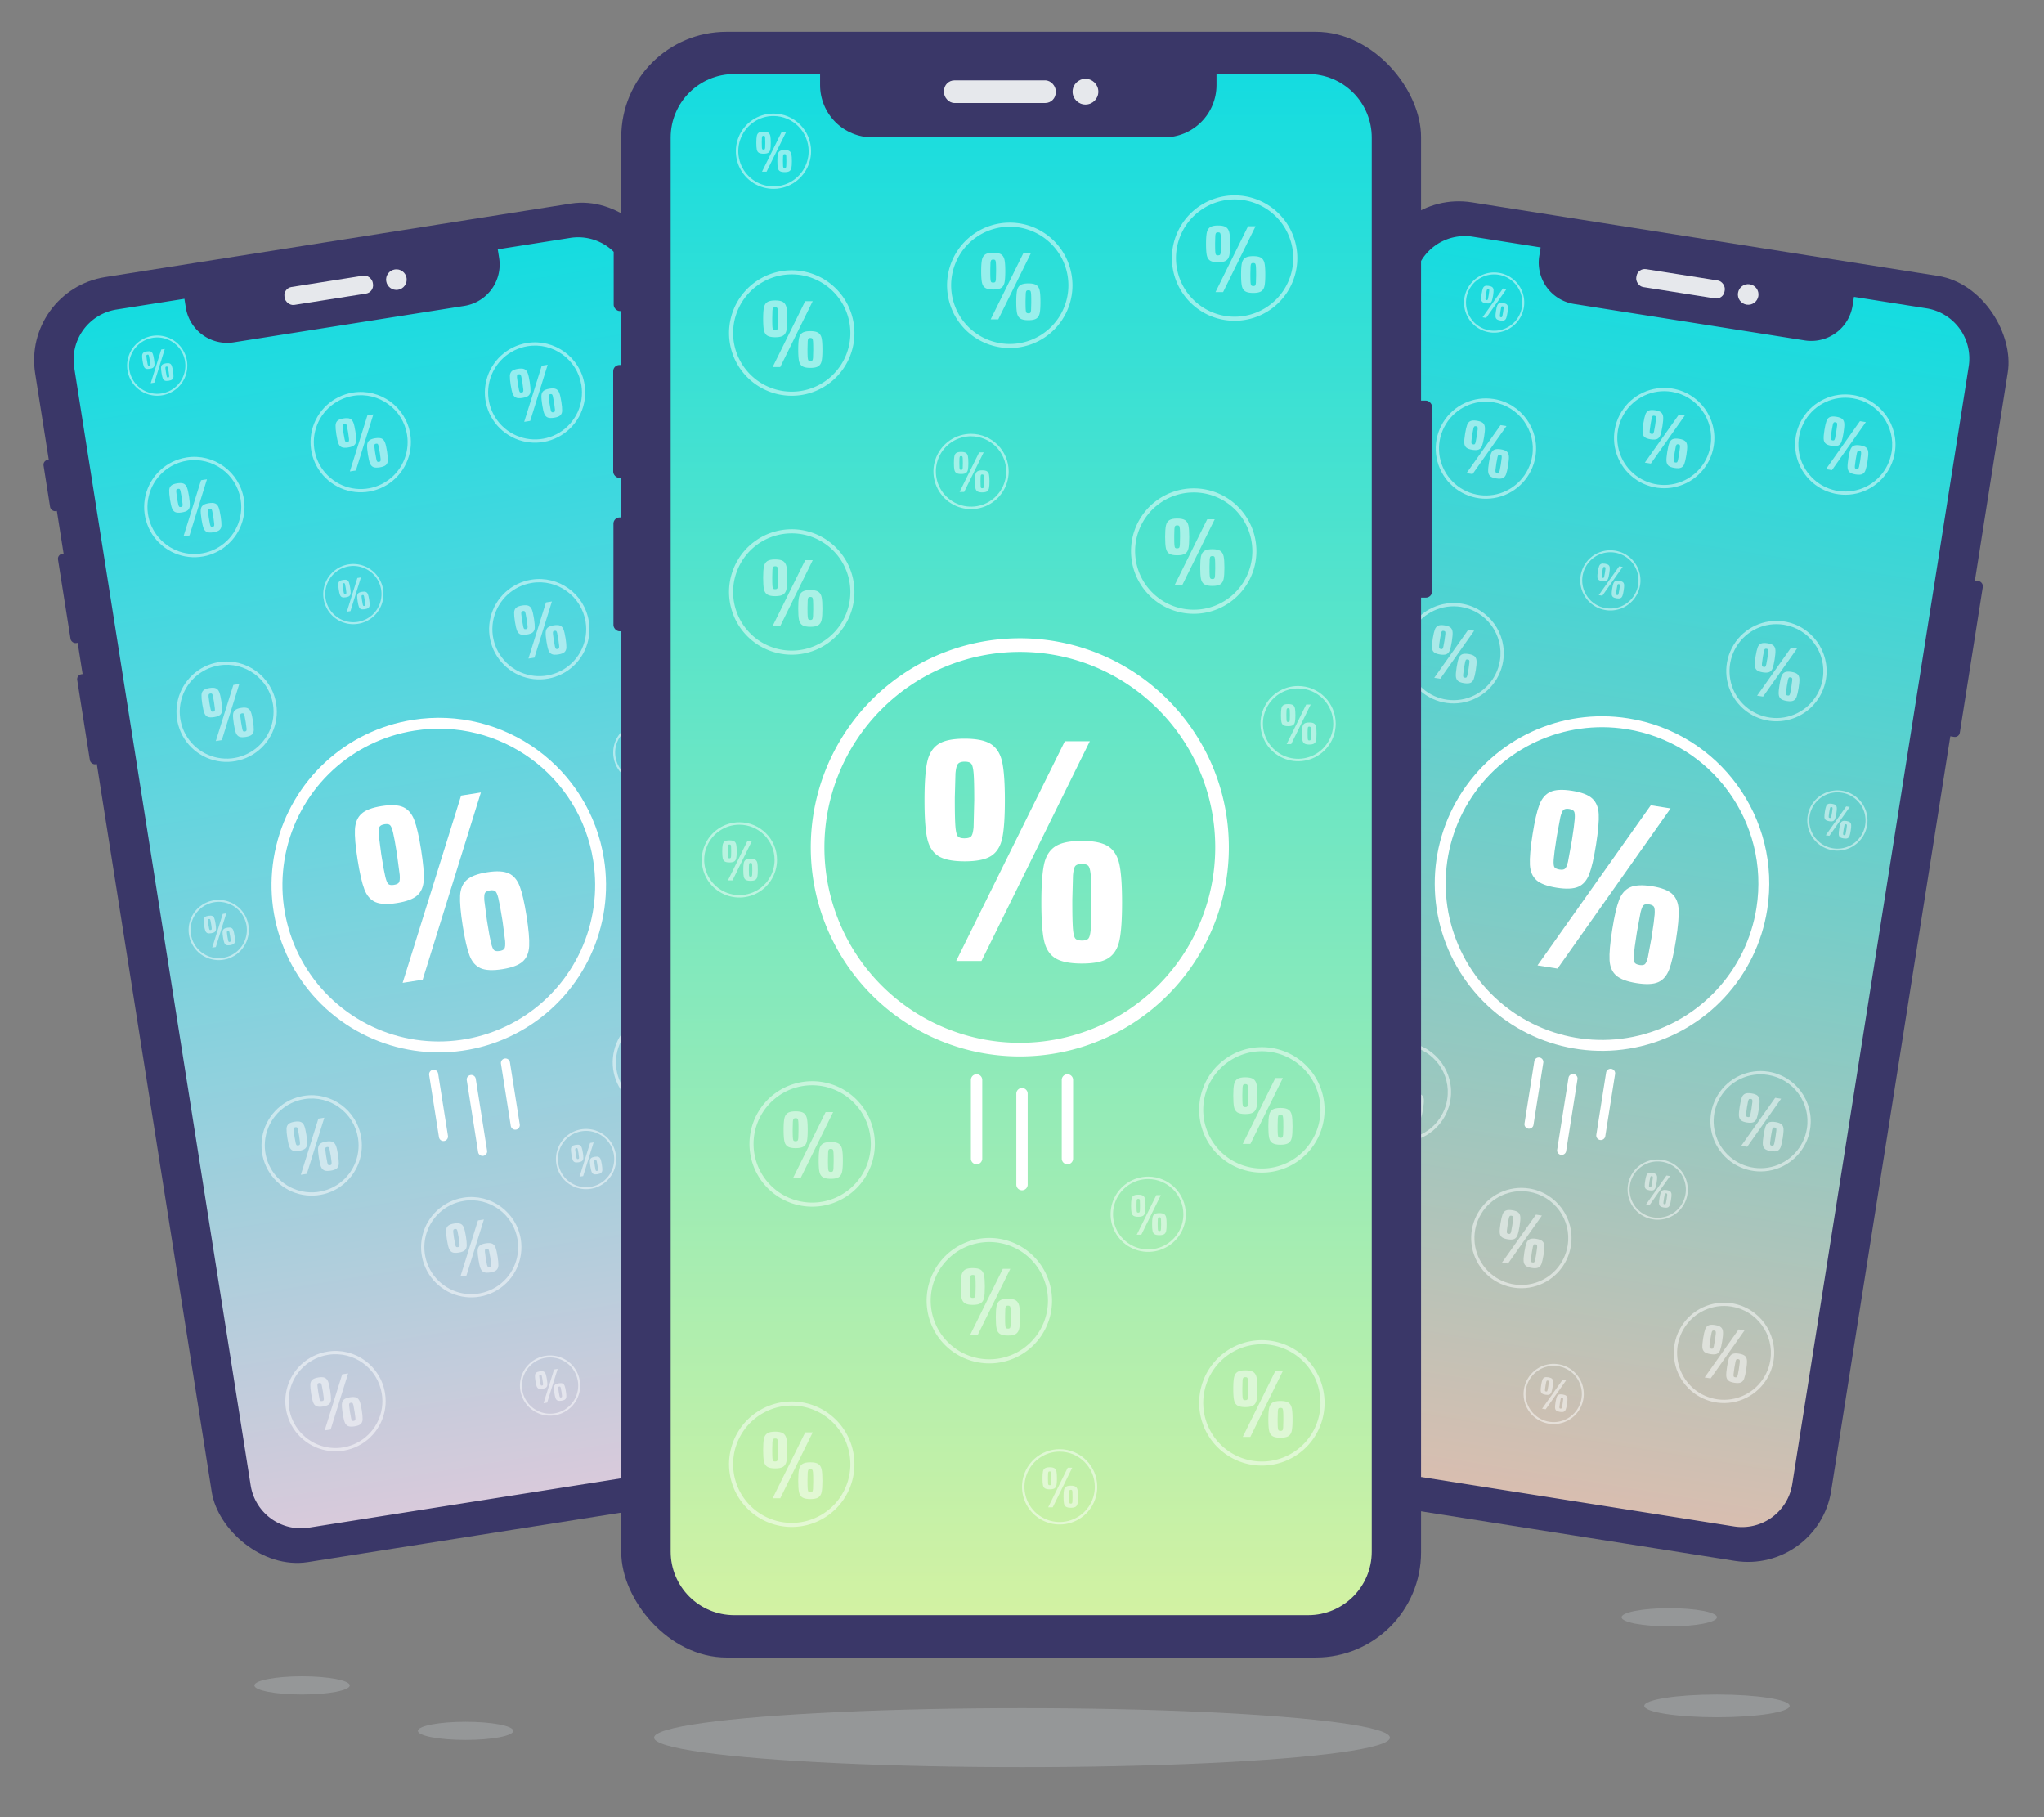
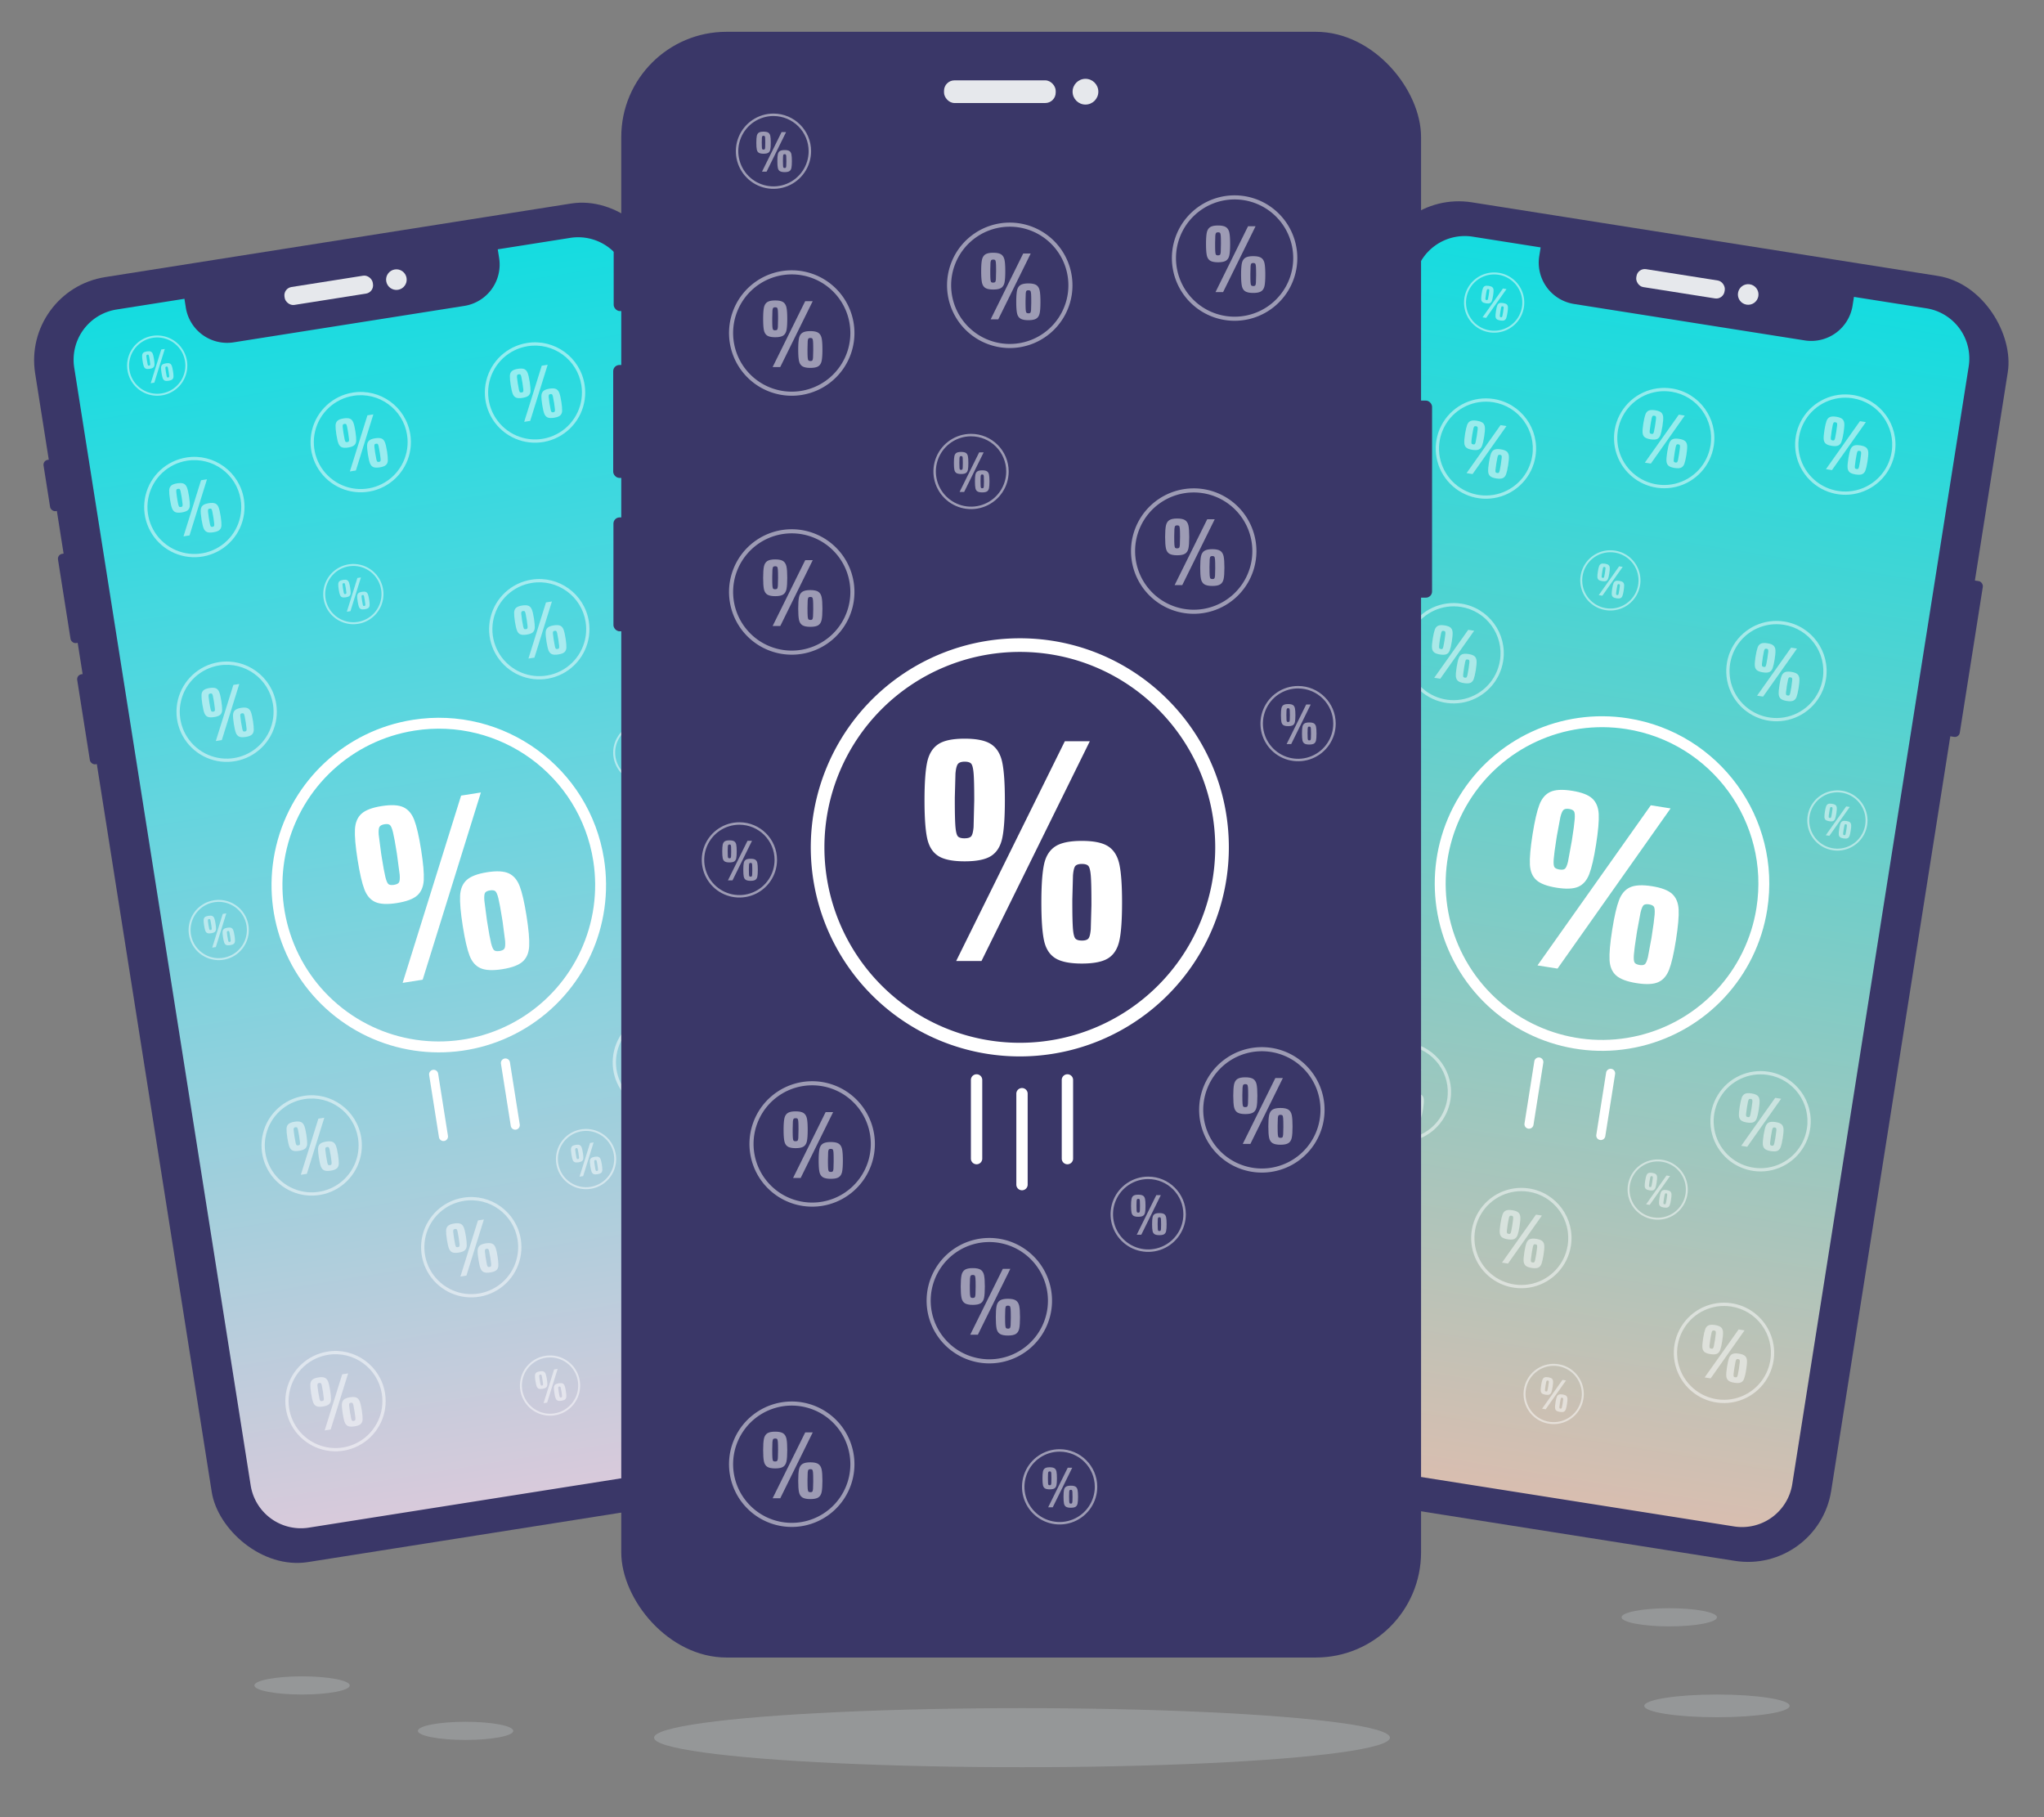
<svg xmlns="http://www.w3.org/2000/svg" xmlns:xlink="http://www.w3.org/1999/xlink" width="450" height="400">
  <rect width="100%" height="100%" fill="#808080" stroke="none" />
  <style>.B{opacity:.5}.C{opacity:.2}.D{fill-rule:nonzero}.E{fill:#3a3768}.F{fill:#e6e8ec}</style>
  <defs>
    <linearGradient x1="50%" y1="0%" x2="50%" y2="100%" id="A">
      <stop stop-color="#15dce0" offset="0%" />
      <stop stop-color="#d8beb0" offset="100%" />
    </linearGradient>
    <linearGradient x1="50%" y1="0%" x2="50%" y2="100%" id="B">
      <stop stop-color="#15dce0" offset="0%" />
      <stop stop-color="#d8cadb" offset="100%" />
    </linearGradient>
    <linearGradient x1="50%" y1="0%" x2="50%" y2="100%" id="C">
      <stop stop-color="#15dce0" offset="0%" />
      <stop stop-color="#d2f2a3" offset="100%" />
    </linearGradient>
    <path id="D" d="M122.414 7.438h-16.158V9.38a9.21 9.21 0 0 1-9.215 9.21h-51.39a9.21 9.21 0 0 1-9.215-9.21V7.438H21.3a11.19 11.19 0 0 0-11.187 11.187V267.64c0 2.967 1.18 5.813 3.277 7.91s4.944 3.277 7.91 3.277h101.104a11.19 11.19 0 0 0 11.187-11.187V18.644c.005-2.97-1.17-5.82-3.27-7.923s-4.947-3.283-7.917-3.283z" />
    <path id="E" d="M71.616 106.8c-14.9 0-28.314 8.97-34.013 22.727s-2.55 29.592 7.98 40.12 26.364 13.68 40.12 7.98 22.727-19.122 22.727-34.013c0-20.332-16.483-36.815-36.815-36.815zm0 2.4c19.007 0 34.415 15.408 34.415 34.415 0 13.92-8.385 26.47-21.245 31.795s-27.663 2.382-37.505-7.46-12.787-24.645-7.46-37.505S57.697 109.2 71.616 109.2z" />
-     <path id="F" d="M72 186a1 1 0 0 1 .993.883L73 187v16a1 1 0 0 1-1.993.117L71 203v-16a1 1 0 0 1 1-1z" />
    <path id="G" d="M80 183.577a1 1 0 0 1 .993.883l.007.117v13.846a1 1 0 0 1-1.993.117l-.007-.117v-13.846a1 1 0 0 1 1-1z" />
    <path id="H" d="M31.445 42c-4.467 0-8.494 2.69-10.204 6.818s-.765 8.877 2.394 12.036 7.91 4.104 12.036 2.394 6.818-5.737 6.818-10.204c0-6.1-4.945-11.045-11.045-11.045zm0 .72c5.702 0 10.325 4.622 10.325 10.325 0 4.176-2.515 7.94-6.373 9.54s-8.3.715-11.252-2.238-3.836-7.394-2.238-11.252 5.363-6.373 9.54-6.373z" />
    <path id="I" d="M28.532 53.783c.638 0 1.105-.096 1.4-.287s.5-.503.583-.937.14-1.1.14-2-.046-1.57-.14-2.008-.287-.757-.583-.953-.763-.295-1.4-.295-1.105.098-1.4.295-.5.515-.583.953-.14 1.108-.14 2.008.046 1.567.14 2 .287.745.583.937.763.287 1.4.287zm.887 5.265l5.725-11.6h-1.322l-5.742 11.6h1.34zm-.887-6.48c-.174 0-.293-.034-.357-.1s-.107-.233-.13-.498S28 51.235 28 50.56v-.152l.035-1.265c.023-.27.07-.442.14-.515s.186-.1.348-.1.276.034.34.1.107.236.13.506.035.748.035 1.434l-.035 1.418c-.023.26-.067.422-.13.49s-.177.1-.34.1zm6.194 6.615c.638 0 1.105-.096 1.4-.287s.5-.503.583-.937.14-1.1.14-2-.046-1.57-.14-2.008-.287-.757-.583-.953-.763-.295-1.4-.295-1.108.098-1.41.295-.5.515-.592.953-.14 1.108-.14 2.008.046 1.567.14 2 .3.745.592.937.77.287 1.41.287zm0-1.215c-.162 0-.276-.034-.34-.1s-.107-.233-.13-.498-.035-.734-.035-1.41v-.155l.035-1.28c.023-.27.067-.44.13-.506s.177-.1.34-.1.276.034.34.1.107.236.13.506.035.748.035 1.434v.152l-.035 1.257c-.023.264-.067.43-.13.498s-.177.1-.34.1z" />
    <path id="J" d="M63.027 70.8c-2.68 0-5.097 1.615-6.122 4.09s-.46 5.326 1.436 7.222 4.745 2.462 7.222 1.436 4.09-3.442 4.09-6.122a6.63 6.63 0 0 0-6.627-6.627zm0 .432c3.42 0 6.195 2.773 6.195 6.195 0 2.506-1.51 4.764-3.824 5.723s-4.98.43-6.75-1.343-2.302-4.436-1.343-6.75 3.218-3.824 5.723-3.824z" />
    <path id="K" d="M61.28 77.87c.383 0 .663-.057.84-.172s.294-.302.35-.562.084-.66.084-1.2-.028-.942-.084-1.205-.172-.454-.35-.572-.458-.177-.84-.177-.663.06-.84.177-.294.31-.35.572-.084.665-.084 1.205.028.94.084 1.2.172.447.35.562.458.172.84.172zm.532 3.16l3.435-6.966h-.793l-3.445 6.966h.804zm-.532-3.888c-.104 0-.176-.02-.214-.06s-.064-.14-.078-.3-.02-.44-.02-.845v-.09l.02-.76c.014-.162.042-.265.084-.31s.11-.066.21-.066.165.02.204.06.064.142.078.304.02.45.02.86l-.02.85c-.014.155-.04.253-.078.294s-.106.06-.204.06zm3.717 3.97c.383 0 .663-.057.84-.172s.294-.302.35-.562.084-.66.084-1.2-.028-.942-.084-1.205-.172-.454-.35-.572-.458-.177-.84-.177-.665.06-.846.177-.3.31-.355.572-.084.665-.084 1.205.028.94.084 1.2.174.447.355.562.463.172.846.172zm0-.73c-.097 0-.165-.02-.204-.06s-.064-.14-.078-.3-.02-.44-.02-.845v-.093l.02-.768c.014-.162.04-.263.078-.304s.106-.06.204-.06.165.02.204.06.064.142.078.304.02.45.02.86v.09l-.02.754c-.014.16-.04.258-.078.3s-.106.06-.204.06z" />
    <path id="L" d="M63.332 224.183c.638 0 1.105-.096 1.4-.287s.5-.503.583-.937.14-1.1.14-2-.046-1.57-.14-2.008-.287-.757-.583-.953-.763-.295-1.4-.295-1.105.098-1.4.295-.5.515-.583.953-.14 1.108-.14 2.008.046 1.567.14 2 .287.745.583.937.763.287 1.4.287zm.887 5.265l5.725-11.6h-1.322l-5.742 11.6h1.34zm-.887-6.48c-.174 0-.293-.034-.357-.1s-.107-.233-.13-.498-.035-.734-.035-1.41v-.152l.035-1.265c.023-.27.07-.442.14-.515s.186-.1.348-.1.276.034.34.1.107.236.13.506.035.748.035 1.434l-.035 1.418c-.023.26-.067.422-.13.49s-.177.1-.34.1zm6.194 6.615c.638 0 1.105-.096 1.4-.287s.5-.503.583-.937.14-1.1.14-2-.046-1.57-.14-2.008-.287-.757-.583-.953-.763-.295-1.4-.295-1.108.098-1.41.295-.5.515-.592.953-.14 1.108-.14 2.008.046 1.567.14 2 .3.745.592.937.77.287 1.41.287zm0-1.215c-.162 0-.275-.034-.34-.1s-.107-.233-.13-.498-.035-.734-.035-1.41v-.155l.035-1.28c.023-.27.067-.44.13-.506s.177-.1.34-.1.275.034.34.1.107.236.13.506.035.748.035 1.434v.152l-.035 1.257c-.023.264-.067.43-.13.498s-.177.1-.34.1z" />
    <path id="M" d="M28.532 252.983c.638 0 1.105-.096 1.4-.287s.5-.503.583-.937.14-1.1.14-2-.046-1.57-.14-2.008-.287-.757-.583-.953-.763-.295-1.4-.295-1.105.098-1.4.295-.5.515-.583.953-.14 1.108-.14 2.008.046 1.567.14 2 .287.745.583.937.763.287 1.4.287zm.887 5.265l5.725-11.6h-1.322l-5.742 11.6h1.34zm-.887-6.48c-.174 0-.293-.034-.357-.1s-.107-.233-.13-.498-.035-.734-.035-1.41v-.152l.035-1.265c.023-.27.07-.442.14-.515s.186-.1.348-.1.276.034.34.1.107.236.13.506.035.748.035 1.434l-.035 1.418c-.023.26-.067.422-.13.49s-.177.1-.34.1zm6.194 6.615c.638 0 1.105-.096 1.4-.287s.5-.503.583-.937.14-1.1.14-2-.046-1.57-.14-2.008-.287-.757-.583-.953-.763-.295-1.4-.295-1.108.098-1.41.295-.5.515-.592.953-.14 1.108-.14 2.008.046 1.567.14 2 .3.745.592.937.77.287 1.41.287zm0-1.215c-.162 0-.276-.034-.34-.1s-.107-.233-.13-.498-.035-.734-.035-1.41v-.155l.035-1.28c.023-.27.067-.44.13-.506s.177-.1.34-.1.276.034.34.1.107.236.13.506.035.748.035 1.434v.152l-.035 1.257c-.023.264-.067.43-.13.498s-.177.1-.34.1z" />
    <path id="N" d="M28.532 99.383c.638 0 1.105-.096 1.4-.287s.5-.503.583-.937.14-1.1.14-2-.046-1.57-.14-2.008-.287-.757-.583-.953-.763-.295-1.4-.295-1.105.098-1.4.295-.5.515-.583.953-.14 1.108-.14 2.008.046 1.567.14 2 .287.745.583.937.763.287 1.4.287zm.887 5.265l5.725-11.6h-1.322l-5.742 11.6h1.34zm-.887-6.48c-.174 0-.293-.034-.357-.1s-.107-.233-.13-.498S28 96.835 28 96.16v-.152l.035-1.265c.023-.27.07-.442.14-.515s.186-.1.348-.1.276.034.34.1.107.236.13.506.035.748.035 1.434l-.035 1.418c-.023.26-.067.422-.13.49s-.177.1-.34.1zm6.194 6.615c.638 0 1.105-.096 1.4-.287s.5-.503.583-.937.14-1.1.14-2-.046-1.57-.14-2.008-.287-.757-.583-.953-.763-.295-1.4-.295-1.108.098-1.41.295-.5.515-.592.953-.14 1.108-.14 2.008.046 1.567.14 2 .3.745.592.937.77.287 1.41.287zm0-1.215c-.162 0-.276-.034-.34-.1s-.107-.233-.13-.498-.035-.734-.035-1.41v-.155l.035-1.28c.023-.27.067-.44.13-.506s.177-.1.34-.1.276.034.34.1.107.236.13.506.035.748.035 1.434v.152l-.035 1.257c-.023.264-.067.43-.13.498s-.177.1-.34.1z" />
    <path id="O" d="M235 236.47a1.25 1.25 0 0 1 1.242 1.104l.008.146v17.308a1.25 1.25 0 0 1-2.492.146l-.008-.146V237.72a1.25 1.25 0 0 1 1.25-1.25z" />
    <path id="P" d="M213.784 95.5c-3.35 0-6.37 2.018-7.653 5.113s-.573 6.658 1.796 9.027 5.932 3.078 9.027 1.796 5.113-4.303 5.113-7.653c0-4.575-3.71-8.283-8.283-8.283zm0 .54c4.277 0 7.743 3.467 7.743 7.743 0 3.132-1.887 5.955-4.78 7.154s-6.224.536-8.44-1.68-2.877-5.545-1.68-8.44 4.022-4.78 7.154-4.78z" />
    <path id="Q" d="M211.6 104.337c.48 0 .83-.072 1.05-.215s.368-.378.437-.702.104-.825.104-1.5-.035-1.177-.104-1.506-.215-.567-.437-.715-.572-.22-1.05-.22-.83.074-1.05.22-.368.386-.437.715-.104.83-.104 1.506.035 1.175.104 1.5.215.56.437.702.572.215 1.05.215zm.666 3.95l4.293-8.708h-.992l-4.307 8.708h1.005zm-.666-4.86c-.13 0-.22-.025-.268-.076s-.08-.175-.098-.373-.026-.55-.026-1.057v-.114l.026-.95c.017-.203.052-.33.104-.386s.14-.082.26-.082.207.025.254.076.08.177.098.38.026.56.026 1.076l-.026 1.063c-.017.194-.05.316-.098.367s-.133.076-.254.076zm4.646 4.96c.478 0 .83-.072 1.05-.215s.368-.378.437-.702.104-.825.104-1.5-.035-1.177-.104-1.506-.215-.567-.437-.715-.572-.22-1.05-.22-.83.074-1.057.22-.374.386-.444.715-.104.83-.104 1.506.035 1.175.104 1.5.218.56.444.702.58.215 1.057.215zm0-.91c-.122 0-.207-.025-.254-.076s-.08-.175-.098-.373-.026-.55-.026-1.057v-.116l.026-.96c.017-.203.05-.33.098-.38s.133-.076.254-.076.207.025.254.076.08.177.098.38.026.56.026 1.076v.114l-.026.943c-.017.198-.05.323-.098.373s-.133.076-.254.076z" />
    <path id="R" d="M283.6 159.837c.48 0 .83-.072 1.05-.215s.368-.378.437-.702.104-.825.104-1.5-.035-1.177-.104-1.506-.215-.567-.437-.715-.572-.22-1.05-.22-.83.074-1.05.22-.368.386-.437.715-.104.83-.104 1.506.035 1.175.104 1.5.215.56.437.702.572.215 1.05.215zm.666 3.95l4.293-8.708h-.992l-4.307 8.708h1.005zm-.666-4.86c-.13 0-.22-.025-.268-.076s-.08-.175-.098-.373-.026-.55-.026-1.057v-.114l.026-.95c.017-.202.052-.33.104-.386s.14-.082.26-.082.207.025.254.076.08.177.098.38.026.56.026 1.076l-.026 1.063c-.017.194-.05.316-.098.367s-.133.076-.254.076zm4.646 4.96c.478 0 .83-.072 1.05-.215s.368-.378.437-.702.104-.825.104-1.5-.035-1.177-.104-1.506-.215-.567-.437-.715-.572-.22-1.05-.22-.83.074-1.057.22-.374.386-.444.715-.104.83-.104 1.506.035 1.175.104 1.5.218.56.444.702.58.215 1.057.215zm0-.91c-.122 0-.207-.025-.254-.076s-.08-.175-.098-.373-.026-.55-.026-1.057v-.116l.026-.96c.017-.202.05-.33.098-.38s.133-.076.254-.076.207.025.254.076.08.177.098.38.026.56.026 1.076v.114l-.026.943c-.017.198-.05.323-.098.373s-.133.076-.254.076z" />
    <path id="S" d="M217.806 272.5c-5.584 0-10.618 3.364-12.755 8.522s-.956 11.097 2.993 15.045 9.886 5.13 15.045 2.993 8.522-7.17 8.522-12.755a13.81 13.81 0 0 0-13.806-13.806zm0 .9a12.91 12.91 0 0 1 12.906 12.906c0 5.22-3.144 9.926-7.967 11.923s-10.373.893-14.064-2.798-4.795-9.242-2.798-14.064 6.703-7.967 11.923-7.967z" />
  </defs>
  <g fill="none" class="D">
    <g fill="#ebf8fc">
      <ellipse cx="367.5" cy="356" rx="10.5" ry="2" class="C" />
      <ellipse cx="66.5" cy="371" rx="10.5" ry="2" class="C" />
      <ellipse cx="102.5" cy="381" rx="10.5" ry="2" class="C" />
      <ellipse cx="378" cy="375.5" rx="16" ry="2.5" class="C" />
      <ellipse cx="225" cy="382.5" rx="81" ry="6.5" class="C" />
    </g>
    <g transform="matrix(.988 .156 -.156 .988 304.341 41.425)">
      <g class="E">
        <rect x="140.013" y="64.943" width="4.211" height="34.703" rx="1.088" />
        <rect x=".086" y="37.754" width="2.362" height="11.425" rx="1.088" />
        <rect y="58.674" width="2.661" height="19.884" rx="1.088" />
        <rect x=".043" y="85.516" width="2.533" height="20.055" rx="1.088" />
        <rect x="1.421" width="140.863" height="286.284" rx="18.53" />
      </g>
      <use xlink:href="#D" fill="url(#A)" />
      <g class="F">
        <rect x="58.265" y="8.55" width="19.67" height="3.992" rx="1.839" />
        <circle cx="83.178" cy="10.546" r="2.267" />
      </g>
      <g fill="#fff">
        <use xlink:href="#E" />
        <path d="M61.906 146.077c2.127 0 3.683-.32 4.67-.956s1.634-1.678 1.943-3.122.464-3.666.464-6.666-.155-5.23-.464-6.694-.957-2.522-1.943-3.178-2.542-.984-4.67-.984-3.683.328-4.67.984-1.634 1.716-1.943 3.178-.464 3.694-.464 6.694.155 5.222.464 6.666.957 2.484 1.943 3.122 2.542.956 4.67.956zm2.958 17.55l19.082-38.7h-4.408l-19.14 38.7h4.466zm-2.958-21.6c-.58 0-.976-.112-1.19-.337s-.358-.778-.435-1.66-.116-2.447-.116-4.697l.001-.507.115-4.218c.077-.9.232-1.472.464-1.716s.62-.366 1.16-.366.918.113 1.13.338.358.787.435 1.688.116 2.494.116 4.78l-.116 4.725c-.077.863-.222 1.406-.435 1.63s-.6.337-1.13.337zm20.648 22.05c2.127 0 3.683-.32 4.67-.956s1.634-1.678 1.943-3.122.464-3.666.464-6.666-.155-5.23-.464-6.694-.957-2.522-1.943-3.178-2.542-.984-4.67-.984-3.693.328-4.698.984-1.663 1.716-1.972 3.178-.464 3.694-.464 6.694.155 5.222.464 6.666.967 2.484 1.972 3.122 2.57.956 4.698.956zm0-4.05c-.54 0-.918-.112-1.13-.337s-.358-.778-.435-1.66-.116-2.447-.116-4.697l.001-.516.115-4.266c.077-.9.222-1.463.435-1.688s.6-.338 1.13-.338.918.113 1.13.338.358.787.435 1.688.116 2.494.116 4.78v.507l-.115 4.2c-.077.88-.222 1.434-.435 1.66s-.6.337-1.13.337z" />
        <use xlink:href="#F" />
        <use xlink:href="#G" />
        <use xlink:href="#G" x="-16" />
        <g class="B">
          <use xlink:href="#H" />
          <use xlink:href="#I" />
          <use xlink:href="#J" />
          <use xlink:href="#K" />
          <use xlink:href="#J" x="-34.8" y="-56.4" />
          <use xlink:href="#K" x="-34.8" y="-56.4" />
          <use xlink:href="#J" x="57.6" y="44.4" />
          <use xlink:href="#K" x="57.6" y="44.4" />
          <use xlink:href="#J" x="-40.8" y="68.4" />
          <use xlink:href="#K" x="-40.8" y="68.4" />
          <use xlink:href="#J" x="31.2" y="130.8" />
          <use xlink:href="#K" x="31.2" y="130.8" />
          <use xlink:href="#J" x="15.6" y="178.8" />
          <use xlink:href="#K" x="15.6" y="178.8" />
          <use xlink:href="#H" x="34.8" y="170.4" />
          <use xlink:href="#L" />
          <use xlink:href="#H" x="78" y="-13.2" />
          <path d="M106.532 40.583c.638 0 1.105-.096 1.4-.287s.5-.503.583-.937.14-1.1.14-2-.046-1.57-.14-2.008-.287-.757-.583-.953-.763-.295-1.4-.295-1.105.098-1.4.295-.5.515-.583.953-.14 1.108-.14 2.008.046 1.567.14 2 .287.745.583.937.763.287 1.4.287zm.887 5.265l5.725-11.6h-1.322l-5.742 11.6h1.34zm-.887-6.48c-.174 0-.293-.034-.357-.1s-.107-.233-.13-.498-.035-.734-.035-1.41v-.152l.035-1.265c.023-.27.07-.442.14-.515s.186-.1.348-.1.276.034.34.1.107.236.13.506.035.748.035 1.434l-.035 1.418c-.023.26-.067.422-.13.49s-.177.1-.34.1zm6.194 6.615c.638 0 1.105-.096 1.4-.287s.5-.503.583-.937.14-1.1.14-2-.046-1.57-.14-2.008-.287-.757-.583-.953-.763-.295-1.4-.295-1.108.098-1.41.295-.5.515-.592.953-.14 1.108-.14 2.008.046 1.567.14 2 .3.745.592.937.77.287 1.41.287zm0-1.215c-.162 0-.276-.034-.34-.1s-.107-.233-.13-.498-.035-.734-.035-1.41v-.155l.035-1.28c.023-.27.067-.44.13-.506s.177-.1.34-.1.275.034.34.1.107.236.13.506.035.748.035 1.434v.152l-.035 1.257c-.023.264-.067.43-.13.498s-.177.1-.34.1z" />
          <use xlink:href="#H" x="70.8" y="38.4" />
          <use xlink:href="#L" x="36" y="-132" />
          <use xlink:href="#H" y="199.2" />
          <use xlink:href="#M" />
          <use xlink:href="#H" x="82.8" y="188.4" />
          <use xlink:href="#L" x="48" y="18" />
          <use xlink:href="#H" x="38.4" y="-8.4" />
          <use xlink:href="#L" x="3.6" y="-178.8" />
          <use xlink:href="#H" x="3.6" y="142.8" />
          <use xlink:href="#M" x="3.6" y="-56.4" />
          <use xlink:href="#H" x="82.8" y="136.8" />
          <use xlink:href="#L" x="48" y="-33.6" />
          <use xlink:href="#H" y="45.6" />
          <use xlink:href="#N" />
        </g>
      </g>
    </g>
    <g transform="matrix(.988 -.156 .156 .988 3.444 64.108)">
      <g class="E">
        <rect x="140.013" y="64.943" width="4.211" height="34.703" rx="1.088" />
        <rect x=".086" y="37.754" width="2.362" height="11.425" rx="1.088" />
        <rect y="58.674" width="2.661" height="19.884" rx="1.088" />
        <rect x=".043" y="85.516" width="2.533" height="20.055" rx="1.088" />
        <rect x="1.421" width="140.863" height="286.284" rx="18.53" />
      </g>
      <use xlink:href="#D" fill="url(#B)" />
      <g class="F">
        <rect x="58.265" y="8.55" width="19.67" height="3.992" rx="1.839" />
        <circle cx="83.178" cy="10.546" r="2.267" />
      </g>
      <g fill="#fff">
        <use xlink:href="#E" />
        <path d="M61.906 146.077c2.127 0 3.683-.32 4.67-.956s1.634-1.678 1.943-3.122.464-3.666.464-6.666-.155-5.23-.464-6.694-.957-2.522-1.943-3.178-2.542-.984-4.67-.984-3.683.328-4.67.984-1.634 1.716-1.943 3.178-.464 3.694-.464 6.694.155 5.222.464 6.666.957 2.484 1.943 3.122 2.542.956 4.67.956zm2.958 17.55l19.082-38.7h-4.408l-19.14 38.7h4.466zm-2.958-21.6c-.58 0-.976-.112-1.19-.337s-.358-.778-.435-1.66-.116-2.447-.116-4.697l.001-.507.115-4.218c.077-.9.232-1.472.464-1.716s.62-.366 1.16-.366.918.112 1.13.337.358.788.435 1.688.116 2.494.116 4.78l-.116 4.725c-.077.863-.222 1.406-.435 1.63s-.6.337-1.13.337zm20.648 22.05c2.127 0 3.683-.32 4.67-.956s1.634-1.678 1.943-3.122.464-3.666.464-6.666-.155-5.23-.464-6.694-.957-2.522-1.943-3.178-2.542-.984-4.67-.984-3.693.328-4.698.984-1.663 1.716-1.972 3.178-.464 3.694-.464 6.694.155 5.222.464 6.666.967 2.484 1.972 3.122 2.57.956 4.698.956zm0-4.05c-.54 0-.918-.112-1.13-.337s-.358-.778-.435-1.66-.116-2.447-.116-4.697l.001-.516.115-4.266c.077-.9.222-1.463.435-1.688s.6-.337 1.13-.337.918.112 1.13.337.358.788.435 1.688.116 2.494.116 4.78v.507l-.115 4.2c-.077.88-.222 1.434-.435 1.66s-.6.337-1.13.337z" />
        <use xlink:href="#F" />
        <use xlink:href="#G" />
        <use xlink:href="#G" x="-16" />
        <g class="B">
          <use xlink:href="#H" />
          <use xlink:href="#I" />
          <use xlink:href="#J" />
          <use xlink:href="#K" />
          <use xlink:href="#J" x="-34.8" y="-56.4" />
          <use xlink:href="#K" x="-34.8" y="-56.4" />
          <use xlink:href="#J" x="57.6" y="44.4" />
          <use xlink:href="#K" x="57.6" y="44.4" />
          <use xlink:href="#J" x="-40.8" y="68.4" />
          <use xlink:href="#K" x="-40.8" y="68.4" />
          <use xlink:href="#J" x="31.2" y="130.8" />
          <use xlink:href="#K" x="31.2" y="130.8" />
          <use xlink:href="#J" x="15.6" y="178.8" />
          <use xlink:href="#K" x="15.6" y="178.8" />
          <use xlink:href="#H" x="34.8" y="170.4" />
          <use xlink:href="#M" x="34.8" y="-28.8" />
          <use xlink:href="#H" x="78" y="-13.2" />
          <use xlink:href="#M" x="78" y="-212.4" />
          <use xlink:href="#H" x="70.8" y="38.4" />
          <use xlink:href="#M" x="70.8" y="-160.8" />
          <use xlink:href="#H" y="199.2" />
          <use xlink:href="#M" />
          <use xlink:href="#H" x="82.8" y="188.4" />
          <use xlink:href="#M" x="82.8" y="-10.8" />
          <use xlink:href="#H" x="38.4" y="-8.4" />
          <use xlink:href="#M" x="38.4" y="-207.6" />
          <use xlink:href="#H" x="3.6" y="142.8" />
          <use xlink:href="#M" x="3.6" y="-56.4" />
          <use xlink:href="#H" x="82.8" y="136.8" />
          <use xlink:href="#M" x="82.8" y="-62.4" />
          <use xlink:href="#H" y="45.6" />
          <use xlink:href="#N" />
        </g>
      </g>
    </g>
    <g class="E">
      <rect x="310.016" y="88.178" width="5.263" height="43.378" rx="1.36" />
      <rect x="135.107" y="54.192" width="2.952" height="14.281" rx="1.36" />
      <rect x="135" y="80.343" width="3.327" height="24.855" rx="1.36" />
      <rect x="135.053" y="113.895" width="3.166" height="25.069" rx="1.36" />
      <rect x="136.776" y="7" width="176.079" height="357.855" rx="23.162" />
    </g>
-     <path d="M288.018 16.297H267.82v2.43c0 3.054-1.214 5.984-3.374 8.143s-5.1 3.372-8.145 3.37h-64.236c-3.054.002-5.984-1.21-8.145-3.37s-3.374-5.088-3.374-8.143v-2.43h-18.91c-7.723 0-13.984 6.26-13.984 13.984v311.27c0 3.71 1.473 7.266 4.096 9.888s6.18 4.096 9.888 4.096h126.38c7.723 0 13.984-6.26 13.984-13.984V30.305c.006-3.713-1.464-7.276-4.087-9.904s-6.184-4.104-9.897-4.104z" fill="url(#C)" />
    <g class="F">
      <rect x="207.832" y="17.687" width="24.588" height="4.99" rx="2.299" />
      <circle cx="238.972" cy="20.182" r="2.834" />
    </g>
    <g fill="#fff">
      <path d="M224.52 140.5a46.02 46.02 0 1 0 46.019 46.019c0-25.415-20.603-46.02-46.02-46.02zm0 3c23.76 0 43.02 19.26 43.02 43.02a43.02 43.02 0 1 1-43.02-43.02zm-12.137 46.096c2.658 0 4.604-.398 5.836-1.195s2.042-2.098 2.43-3.902.58-4.582.58-8.332-.193-6.54-.58-8.367-1.196-3.152-2.43-3.973-3.178-1.23-5.836-1.23-4.604.4-5.836 1.23-2.042 2.145-2.43 3.973-.58 4.617-.58 8.367.193 6.527.58 8.332 1.196 3.105 2.43 3.902 3.178 1.195 5.836 1.195zm3.698 21.938l23.853-48.375h-5.5l-23.925 48.375h5.583zm-3.698-27c-.725 0-1.22-.14-1.486-.422s-.447-.973-.544-2.074-.145-3.06-.145-5.87l.001-.634.144-5.272c.097-1.125.3-1.84.58-2.145s.773-.457 1.45-.457 1.148.14 1.414.422.447.984.544 2.1.145 3.117.145 5.977l-.145 5.906c-.097 1.078-.278 1.758-.544 2.04s-.737.422-1.414.422zm25.8 27.563c2.658 0 4.604-.398 5.836-1.195s2.042-2.098 2.43-3.902.58-4.582.58-8.332-.193-6.54-.58-8.367-1.196-3.152-2.43-3.973-3.178-1.23-5.836-1.23-4.616.4-5.873 1.23-2.078 2.145-2.465 3.973-.58 4.617-.58 8.367.193 6.527.58 8.332 1.208 3.105 2.465 3.902 3.214 1.195 5.873 1.195zm0-5.062c-.677 0-1.148-.14-1.414-.422s-.447-.973-.544-2.074-.145-3.06-.145-5.87v-.644l.144-5.332c.097-1.125.278-1.828.544-2.1s.737-.422 1.414-.422 1.148.14 1.414.422.447.984.544 2.1.145 3.117.145 5.977v.634l-.144 5.237c-.097 1.102-.278 1.793-.544 2.074s-.737.422-1.414.422zM225 239.5a1.25 1.25 0 0 1 1.242 1.104l.008.146v20a1.25 1.25 0 0 1-2.492.146l-.008-.146v-20a1.25 1.25 0 0 1 1.25-1.25z" />
      <use xlink:href="#O" />
      <use xlink:href="#O" x="-20" />
      <g class="B">
        <path d="M174.306 59.5c-5.584 0-10.618 3.364-12.755 8.522s-.956 11.097 2.993 15.045 9.886 5.13 15.045 2.993 8.522-7.17 8.522-12.755A13.81 13.81 0 0 0 174.306 59.5zm0 .9a12.91 12.91 0 0 1 12.906 12.906c0 5.22-3.144 9.926-7.967 11.923s-10.373.893-14.064-2.798-4.795-9.242-2.798-14.064 6.703-7.967 11.923-7.967zm-3.64 13.83c.798 0 1.38-.12 1.75-.36s.613-.63.73-1.17.174-1.375.174-2.5-.058-1.962-.174-2.5-.36-.946-.73-1.192-.953-.37-1.75-.37-1.38.123-1.75.37-.613.643-.73 1.192-.174 1.385-.174 2.5.058 1.958.174 2.5.36.932.73 1.17.953.36 1.75.36zm1.1 6.58l7.156-14.513h-1.653L170.1 80.8h1.675zm-1.1-8.1c-.218 0-.366-.042-.446-.127s-.134-.292-.163-.622-.043-.918-.043-1.76V70l.043-1.582c.03-.338.087-.552.174-.643s.232-.137.435-.137.344.042.424.127.134.295.163.633.043.935.043 1.793l-.043 1.772c-.03.323-.083.527-.163.612s-.22.127-.424.127zm7.743 8.27c.798 0 1.38-.12 1.75-.36s.613-.63.73-1.17.174-1.375.174-2.5-.058-1.962-.174-2.5-.36-.946-.73-1.192-.953-.37-1.75-.37-1.385.123-1.762.37-.623.643-.74 1.192-.174 1.385-.174 2.5.058 1.958.174 2.5.363.932.74 1.17.964.36 1.762.36zm0-1.52c-.203 0-.344-.042-.424-.127s-.134-.292-.163-.622-.044-.918-.044-1.76v-.193l.043-1.6c.03-.337.083-.548.163-.633s.22-.127.424-.127.344.042.424.127.134.295.163.633.043.935.043 1.793v.2l-.043 1.57c-.03.33-.083.538-.163.622s-.22.127-.424.127z" />
        <use xlink:href="#P" />
        <use xlink:href="#Q" />
        <use xlink:href="#P" x="-43.5" y="-70.5" />
        <use xlink:href="#Q" x="-43.5" y="-70.5" />
        <use xlink:href="#P" x="72" y="55.5" />
        <use xlink:href="#R" />
        <use xlink:href="#P" x="-51" y="85.5" />
        <use xlink:href="#R" x="-123" y="30" />
        <use xlink:href="#P" x="39" y="163.5" />
        <use xlink:href="#R" x="-33" y="108" />
        <use xlink:href="#P" x="19.5" y="223.5" />
        <use xlink:href="#R" x="-52.5" y="168" />
        <use xlink:href="#S" />
        <path d="M214.165 287.23c.798 0 1.38-.12 1.75-.36s.613-.63.73-1.17.174-1.375.174-2.5-.058-1.962-.174-2.5-.36-.946-.73-1.192-.953-.37-1.75-.37-1.38.123-1.75.37-.613.643-.73 1.192-.174 1.385-.174 2.5.058 1.958.174 2.5.36.932.73 1.17.953.36 1.75.36zm1.11 6.58l7.156-14.513h-1.653L213.6 293.8h1.675zm-1.11-8.1c-.218 0-.366-.042-.446-.127s-.134-.292-.163-.622-.043-.918-.043-1.76v-.2l.043-1.582c.03-.338.087-.552.174-.643s.232-.137.435-.137.344.042.424.127.134.295.163.633.043.935.043 1.793l-.043 1.772c-.03.323-.083.527-.163.612s-.22.127-.424.127zm7.743 8.27c.798 0 1.38-.12 1.75-.36s.613-.63.73-1.17.174-1.375.174-2.5-.058-1.962-.174-2.5-.36-.946-.73-1.192-.953-.37-1.75-.37-1.385.123-1.762.37-.623.643-.74 1.192-.174 1.385-.174 2.5.058 1.958.174 2.5.363.932.74 1.17.964.36 1.762.36zm0-1.52c-.203 0-.344-.042-.424-.127s-.134-.292-.163-.622-.044-.918-.044-1.76v-.193l.043-1.6c.03-.337.083-.548.163-.633s.22-.127.424-.127.344.042.424.127.134.295.163.633.043.935.043 1.793v.2l-.043 1.57c-.03.33-.083.538-.163.622s-.22.127-.424.127z" />
        <path d="M271.806 43c-5.584 0-10.618 3.364-12.755 8.522s-.956 11.097 2.993 15.045 9.886 5.13 15.045 2.993 8.522-7.17 8.522-12.755A13.81 13.81 0 0 0 271.806 43zm0 .9a12.91 12.91 0 0 1 12.906 12.906c0 5.22-3.144 9.926-7.967 11.923s-10.373.893-14.064-2.798-4.795-9.242-2.798-14.064 6.703-7.967 11.923-7.967zm-3.64 13.83c.797 0 1.38-.12 1.75-.36s.613-.63.73-1.17.174-1.375.174-2.5-.058-1.962-.174-2.5-.36-.946-.73-1.192-.953-.37-1.75-.37-1.38.123-1.75.37-.613.643-.73 1.192-.174 1.385-.174 2.5.058 1.958.174 2.5.36.932.73 1.17.953.36 1.75.36zm1.1 6.58l7.156-14.513h-1.653L267.6 64.3h1.675zm-1.1-8.1c-.218 0-.366-.042-.446-.127s-.134-.292-.163-.622-.043-.918-.043-1.76v-.2l.043-1.582c.03-.338.087-.552.174-.643s.232-.137.435-.137.344.042.424.127.134.295.163.633.043.935.043 1.793l-.043 1.772c-.03.323-.083.527-.163.612s-.22.127-.424.127zm7.743 8.27c.798 0 1.38-.12 1.75-.36s.613-.63.73-1.17.174-1.375.174-2.5-.058-1.962-.174-2.5-.36-.946-.73-1.192-.953-.37-1.75-.37-1.385.123-1.762.37-.623.643-.74 1.192-.174 1.385-.174 2.5.058 1.958.174 2.5.363.932.74 1.17.964.36 1.762.36zm0-1.52c-.203 0-.344-.042-.424-.127s-.134-.292-.163-.622-.043-.918-.043-1.76v-.193l.043-1.6c.03-.337.083-.548.163-.633s.22-.127.424-.127.344.042.424.127.134.295.163.633.044.935.044 1.793v.2l-.043 1.57c-.03.33-.083.538-.163.622s-.22.127-.424.127z" />
        <use xlink:href="#S" x="45" y="-165" />
        <path d="M259.165 122.23c.797 0 1.38-.12 1.75-.36s.613-.63.73-1.17.174-1.375.174-2.5-.058-1.962-.174-2.5-.36-.946-.73-1.192-.953-.37-1.75-.37-1.38.123-1.75.37-.613.643-.73 1.192-.174 1.385-.174 2.5.058 1.958.174 2.5.36.932.73 1.17.953.36 1.75.36zm1.11 6.58l7.156-14.513h-1.653L258.6 128.8h1.675zm-1.11-8.1c-.218 0-.366-.042-.446-.127s-.134-.292-.163-.622-.043-.918-.043-1.76v-.2l.043-1.582c.03-.338.087-.552.174-.643s.232-.137.435-.137.344.042.424.127.134.295.163.633.043.935.043 1.793l-.043 1.772c-.03.323-.083.527-.163.612s-.22.127-.424.127zm7.743 8.27c.798 0 1.38-.12 1.75-.36s.613-.63.73-1.17.174-1.375.174-2.5-.058-1.962-.174-2.5-.36-.946-.73-1.192-.953-.37-1.75-.37-1.385.123-1.762.37-.623.643-.74 1.192-.174 1.385-.174 2.5.058 1.958.174 2.5.363.932.74 1.17.964.36 1.762.36zm0-1.52c-.203 0-.344-.042-.424-.127s-.134-.292-.163-.622-.043-.918-.043-1.76v-.193l.043-1.6c.03-.337.083-.548.163-.633s.22-.127.424-.127.344.042.424.127.134.295.163.633.044.935.044 1.793v.2l-.043 1.57c-.03.33-.083.538-.163.622s-.22.127-.424.127z" />
        <use xlink:href="#S" x="-43.5" y="36" />
        <path d="M170.665 323.23c.798 0 1.38-.12 1.75-.36s.613-.63.73-1.17.174-1.375.174-2.5-.058-1.962-.174-2.5-.36-.946-.73-1.192-.953-.37-1.75-.37-1.38.123-1.75.37-.613.643-.73 1.192-.174 1.385-.174 2.5.058 1.958.174 2.5.36.932.73 1.17.953.36 1.75.36zm1.11 6.58l7.156-14.513h-1.653L170.1 329.8h1.675zm-1.11-8.1c-.218 0-.366-.042-.446-.127s-.134-.292-.163-.622-.043-.918-.043-1.76v-.2l.043-1.582c.03-.338.087-.552.174-.643s.232-.137.435-.137.344.042.424.127.134.295.163.633.043.935.043 1.793l-.043 1.772c-.03.323-.083.527-.163.612s-.22.127-.424.127zm7.743 8.27c.798 0 1.38-.12 1.75-.36s.613-.63.73-1.17.174-1.375.174-2.5-.058-1.962-.174-2.5-.36-.946-.73-1.192-.953-.37-1.75-.37-1.385.123-1.762.37-.623.643-.74 1.192-.174 1.385-.174 2.5.058 1.958.174 2.5.363.932.74 1.17.964.36 1.762.36zm0-1.52c-.203 0-.344-.042-.424-.127s-.134-.292-.163-.622-.044-.918-.044-1.76v-.193l.043-1.6c.03-.337.083-.548.163-.633s.22-.127.424-.127.344.042.424.127.134.295.163.633.043.935.043 1.793v.2l-.043 1.57c-.03.33-.083.538-.163.622s-.22.127-.424.127z" />
-         <path d="M277.806 295c-5.584 0-10.618 3.364-12.755 8.522s-.956 11.097 2.993 15.045 9.886 5.13 15.045 2.993 8.522-7.17 8.522-12.755A13.81 13.81 0 0 0 277.806 295zm0 .9a12.91 12.91 0 0 1 12.906 12.906c0 5.22-3.144 9.926-7.967 11.923s-10.373.893-14.064-2.798-4.795-9.242-2.798-14.064 6.703-7.967 11.923-7.967zm-3.64 13.83c.797 0 1.38-.12 1.75-.36s.613-.63.73-1.17.174-1.375.174-2.5-.058-1.962-.174-2.5-.36-.946-.73-1.192-.953-.37-1.75-.37-1.38.123-1.75.37-.613.643-.73 1.192-.174 1.385-.174 2.5.058 1.958.174 2.5.36.932.73 1.17.953.36 1.75.36zm1.1 6.58l7.156-14.513h-1.653L273.6 316.3h1.675zm-1.1-8.1c-.218 0-.366-.042-.446-.127s-.134-.292-.163-.622-.043-.918-.043-1.76v-.2l.043-1.582c.03-.338.087-.552.174-.643s.232-.137.435-.137.344.042.424.127.134.295.163.633.043.935.043 1.793l-.043 1.772c-.03.323-.083.527-.163.612s-.22.127-.424.127zm7.743 8.27c.798 0 1.38-.12 1.75-.36s.613-.63.73-1.17.174-1.375.174-2.5-.058-1.962-.174-2.5-.36-.946-.73-1.192-.953-.37-1.75-.37-1.385.123-1.762.37-.623.643-.74 1.192-.174 1.385-.174 2.5.058 1.958.174 2.5.363.932.74 1.17.964.36 1.762.36zm0-1.52c-.203 0-.344-.042-.424-.127s-.134-.292-.163-.622-.043-.918-.043-1.76v-.193l.043-1.6c.03-.337.083-.548.163-.633s.22-.127.424-.127.344.042.424.127.134.295.163.633.044.935.044 1.793v.2l-.043 1.57c-.03.33-.083.538-.163.622s-.22.127-.424.127z" />
        <path d="M222.306 49c-5.584 0-10.618 3.364-12.755 8.522s-.956 11.097 2.993 15.045 9.886 5.13 15.045 2.993 8.522-7.17 8.522-12.755A13.81 13.81 0 0 0 222.306 49zm0 .9a12.91 12.91 0 0 1 12.906 12.906c0 5.22-3.144 9.926-7.967 11.923s-10.373.893-14.064-2.798-4.795-9.242-2.798-14.064 6.703-7.967 11.923-7.967zm-3.64 13.83c.798 0 1.38-.12 1.75-.36s.613-.63.73-1.17.174-1.375.174-2.5-.058-1.962-.174-2.5-.36-.946-.73-1.192-.953-.37-1.75-.37-1.38.123-1.75.37-.613.643-.73 1.192-.174 1.385-.174 2.5.058 1.958.174 2.5.36.932.73 1.17.953.36 1.75.36zm1.1 6.58l7.156-14.513h-1.653L218.1 70.3h1.675zm-1.1-8.1c-.218 0-.366-.042-.446-.127s-.134-.292-.163-.622-.043-.918-.043-1.76v-.2l.043-1.582c.03-.338.087-.552.174-.643s.232-.137.435-.137.344.042.424.127.134.295.163.633.043.935.043 1.793l-.043 1.772c-.03.323-.083.527-.163.612s-.22.127-.424.127zm7.743 8.27c.798 0 1.38-.12 1.75-.36s.613-.63.73-1.17.174-1.375.174-2.5-.058-1.962-.174-2.5-.36-.946-.73-1.192-.953-.37-1.75-.37-1.385.123-1.762.37-.623.643-.74 1.192-.174 1.385-.174 2.5.058 1.958.174 2.5.363.932.74 1.17.964.36 1.762.36zm0-1.52c-.203 0-.344-.042-.424-.127s-.134-.292-.163-.622-.044-.918-.044-1.76v-.193l.043-1.6c.03-.337.083-.548.163-.633s.22-.127.424-.127.344.042.424.127.134.295.163.633.043.935.043 1.793v.2l-.043 1.57c-.03.33-.083.538-.163.622s-.22.127-.424.127z" />
        <path d="M178.806 238c-5.584 0-10.618 3.364-12.755 8.522s-.956 11.097 2.993 15.045 9.886 5.13 15.045 2.993 8.522-7.17 8.522-12.755A13.81 13.81 0 0 0 178.806 238zm0 .9a12.91 12.91 0 0 1 12.906 12.906c0 5.22-3.144 9.926-7.967 11.923s-10.373.893-14.064-2.798-4.795-9.242-2.798-14.064 6.703-7.967 11.923-7.967zm-3.64 13.83c.798 0 1.38-.12 1.75-.36s.613-.63.73-1.17.174-1.375.174-2.5-.058-1.962-.174-2.5-.36-.946-.73-1.192-.953-.37-1.75-.37-1.38.123-1.75.37-.613.643-.73 1.192-.174 1.385-.174 2.5.058 1.958.174 2.5.36.932.73 1.17.953.36 1.75.36zm1.1 6.58l7.156-14.513h-1.653L174.6 259.3h1.675zm-1.1-8.1c-.218 0-.366-.042-.446-.127s-.134-.292-.163-.622-.043-.918-.043-1.76v-.2l.043-1.582c.03-.338.087-.552.174-.643s.232-.137.435-.137.344.042.424.127.134.295.163.633.043.935.043 1.793l-.043 1.772c-.03.323-.083.527-.163.612s-.22.127-.424.127zm7.743 8.27c.798 0 1.38-.12 1.75-.36s.613-.63.73-1.17.174-1.375.174-2.5-.058-1.962-.174-2.5-.36-.946-.73-1.192-.953-.37-1.75-.37-1.385.123-1.762.37-.623.643-.74 1.192-.174 1.385-.174 2.5.058 1.958.174 2.5.363.932.74 1.17.964.36 1.762.36zm0-1.52c-.203 0-.344-.042-.424-.127s-.134-.292-.163-.622-.044-.918-.044-1.76v-.193l.043-1.6c.03-.338.083-.548.163-.633s.22-.127.424-.127.344.042.424.127.134.295.163.633.043.935.043 1.793v.2l-.043 1.57c-.03.33-.083.538-.163.622s-.22.127-.424.127z" />
        <use xlink:href="#S" x="60" y="-42" />
        <path d="M274.165 245.23c.797 0 1.38-.12 1.75-.36s.613-.63.73-1.17.174-1.375.174-2.5-.058-1.962-.174-2.5-.36-.946-.73-1.192-.953-.37-1.75-.37-1.38.123-1.75.37-.613.643-.73 1.192-.174 1.385-.174 2.5.058 1.958.174 2.5.36.932.73 1.17.953.36 1.75.36zm1.11 6.58l7.156-14.513h-1.653L273.6 251.8h1.675zm-1.11-8.1c-.218 0-.366-.042-.446-.127s-.134-.292-.163-.622-.043-.918-.043-1.76v-.2l.043-1.582c.03-.338.087-.552.174-.643s.232-.137.435-.137.344.042.424.127.134.295.163.633.043.935.043 1.793l-.043 1.772c-.03.323-.083.527-.163.612s-.22.127-.424.127zm7.743 8.27c.798 0 1.38-.12 1.75-.36s.613-.63.73-1.17.174-1.375.174-2.5-.058-1.962-.174-2.5-.36-.946-.73-1.192-.953-.37-1.75-.37-1.385.123-1.762.37-.623.643-.74 1.192-.174 1.385-.174 2.5.058 1.958.174 2.5.363.932.74 1.17.964.36 1.762.36zm0-1.52c-.203 0-.344-.042-.424-.127s-.134-.292-.163-.622-.043-.918-.043-1.76v-.193l.043-1.6c.03-.338.083-.548.163-.633s.22-.127.424-.127.344.042.424.127.134.295.163.633.044.935.044 1.793v.2l-.043 1.57c-.03.33-.083.538-.163.622s-.22.127-.424.127z" />
        <use xlink:href="#S" x="-43.5" y="-156" />
        <path d="M170.665 131.23c.798 0 1.38-.12 1.75-.36s.613-.63.73-1.17.174-1.375.174-2.5-.058-1.962-.174-2.5-.36-.946-.73-1.192-.953-.37-1.75-.37-1.38.123-1.75.37-.613.643-.73 1.192-.174 1.385-.174 2.5.058 1.958.174 2.5.36.932.73 1.17.953.36 1.75.36zm1.11 6.58l7.156-14.513h-1.653L170.1 137.8h1.675zm-1.11-8.1c-.218 0-.366-.042-.446-.127s-.134-.292-.163-.622-.043-.918-.043-1.76v-.2l.043-1.582c.03-.338.087-.552.174-.643s.232-.137.435-.137.344.042.424.127.134.295.163.633.043.935.043 1.793l-.043 1.772c-.03.323-.083.527-.163.612s-.22.127-.424.127zm7.743 8.27c.798 0 1.38-.12 1.75-.36s.613-.63.73-1.17.174-1.375.174-2.5-.058-1.962-.174-2.5-.36-.946-.73-1.192-.953-.37-1.75-.37-1.385.123-1.762.37-.623.643-.74 1.192-.174 1.385-.174 2.5.058 1.958.174 2.5.363.932.74 1.17.964.36 1.762.36zm0-1.52c-.203 0-.344-.042-.424-.127s-.134-.292-.163-.622-.044-.918-.044-1.76v-.193l.043-1.6c.03-.338.083-.548.163-.633s.22-.127.424-.127.344.042.424.127.134.295.163.633.043.935.043 1.793v.2l-.043 1.57c-.03.33-.083.538-.163.622s-.22.127-.424.127z" />
      </g>
    </g>
  </g>
</svg>